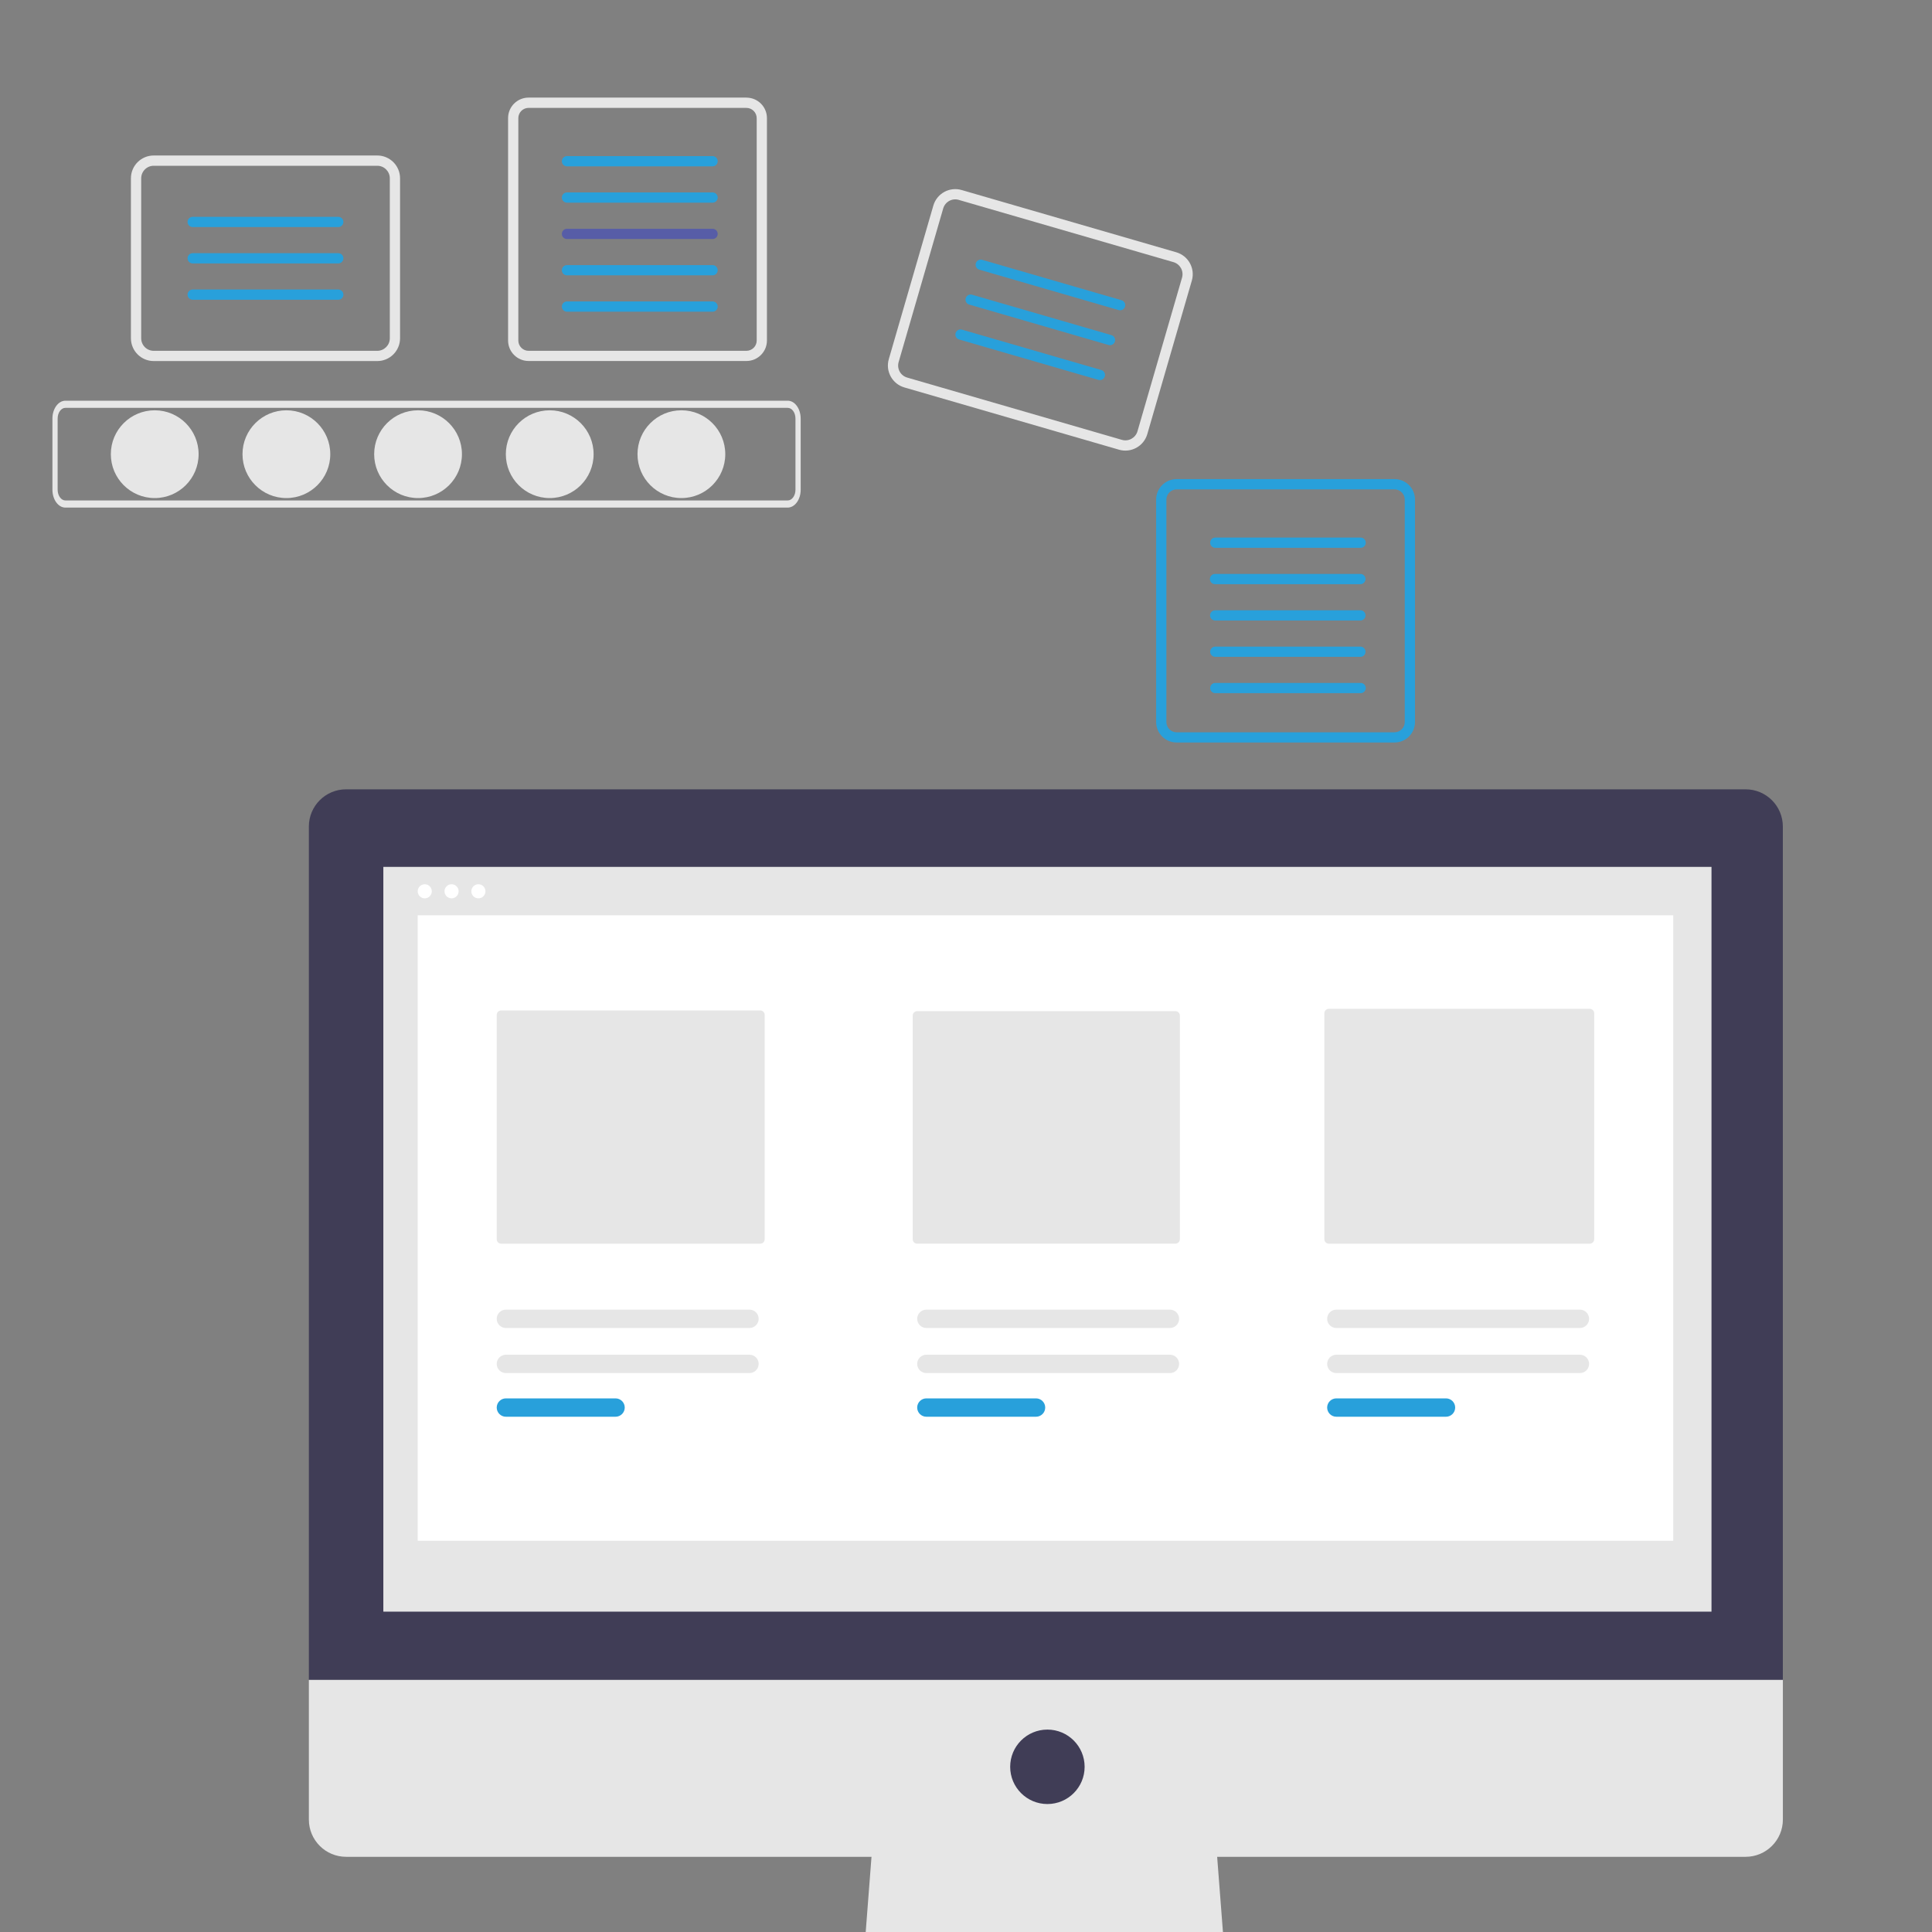
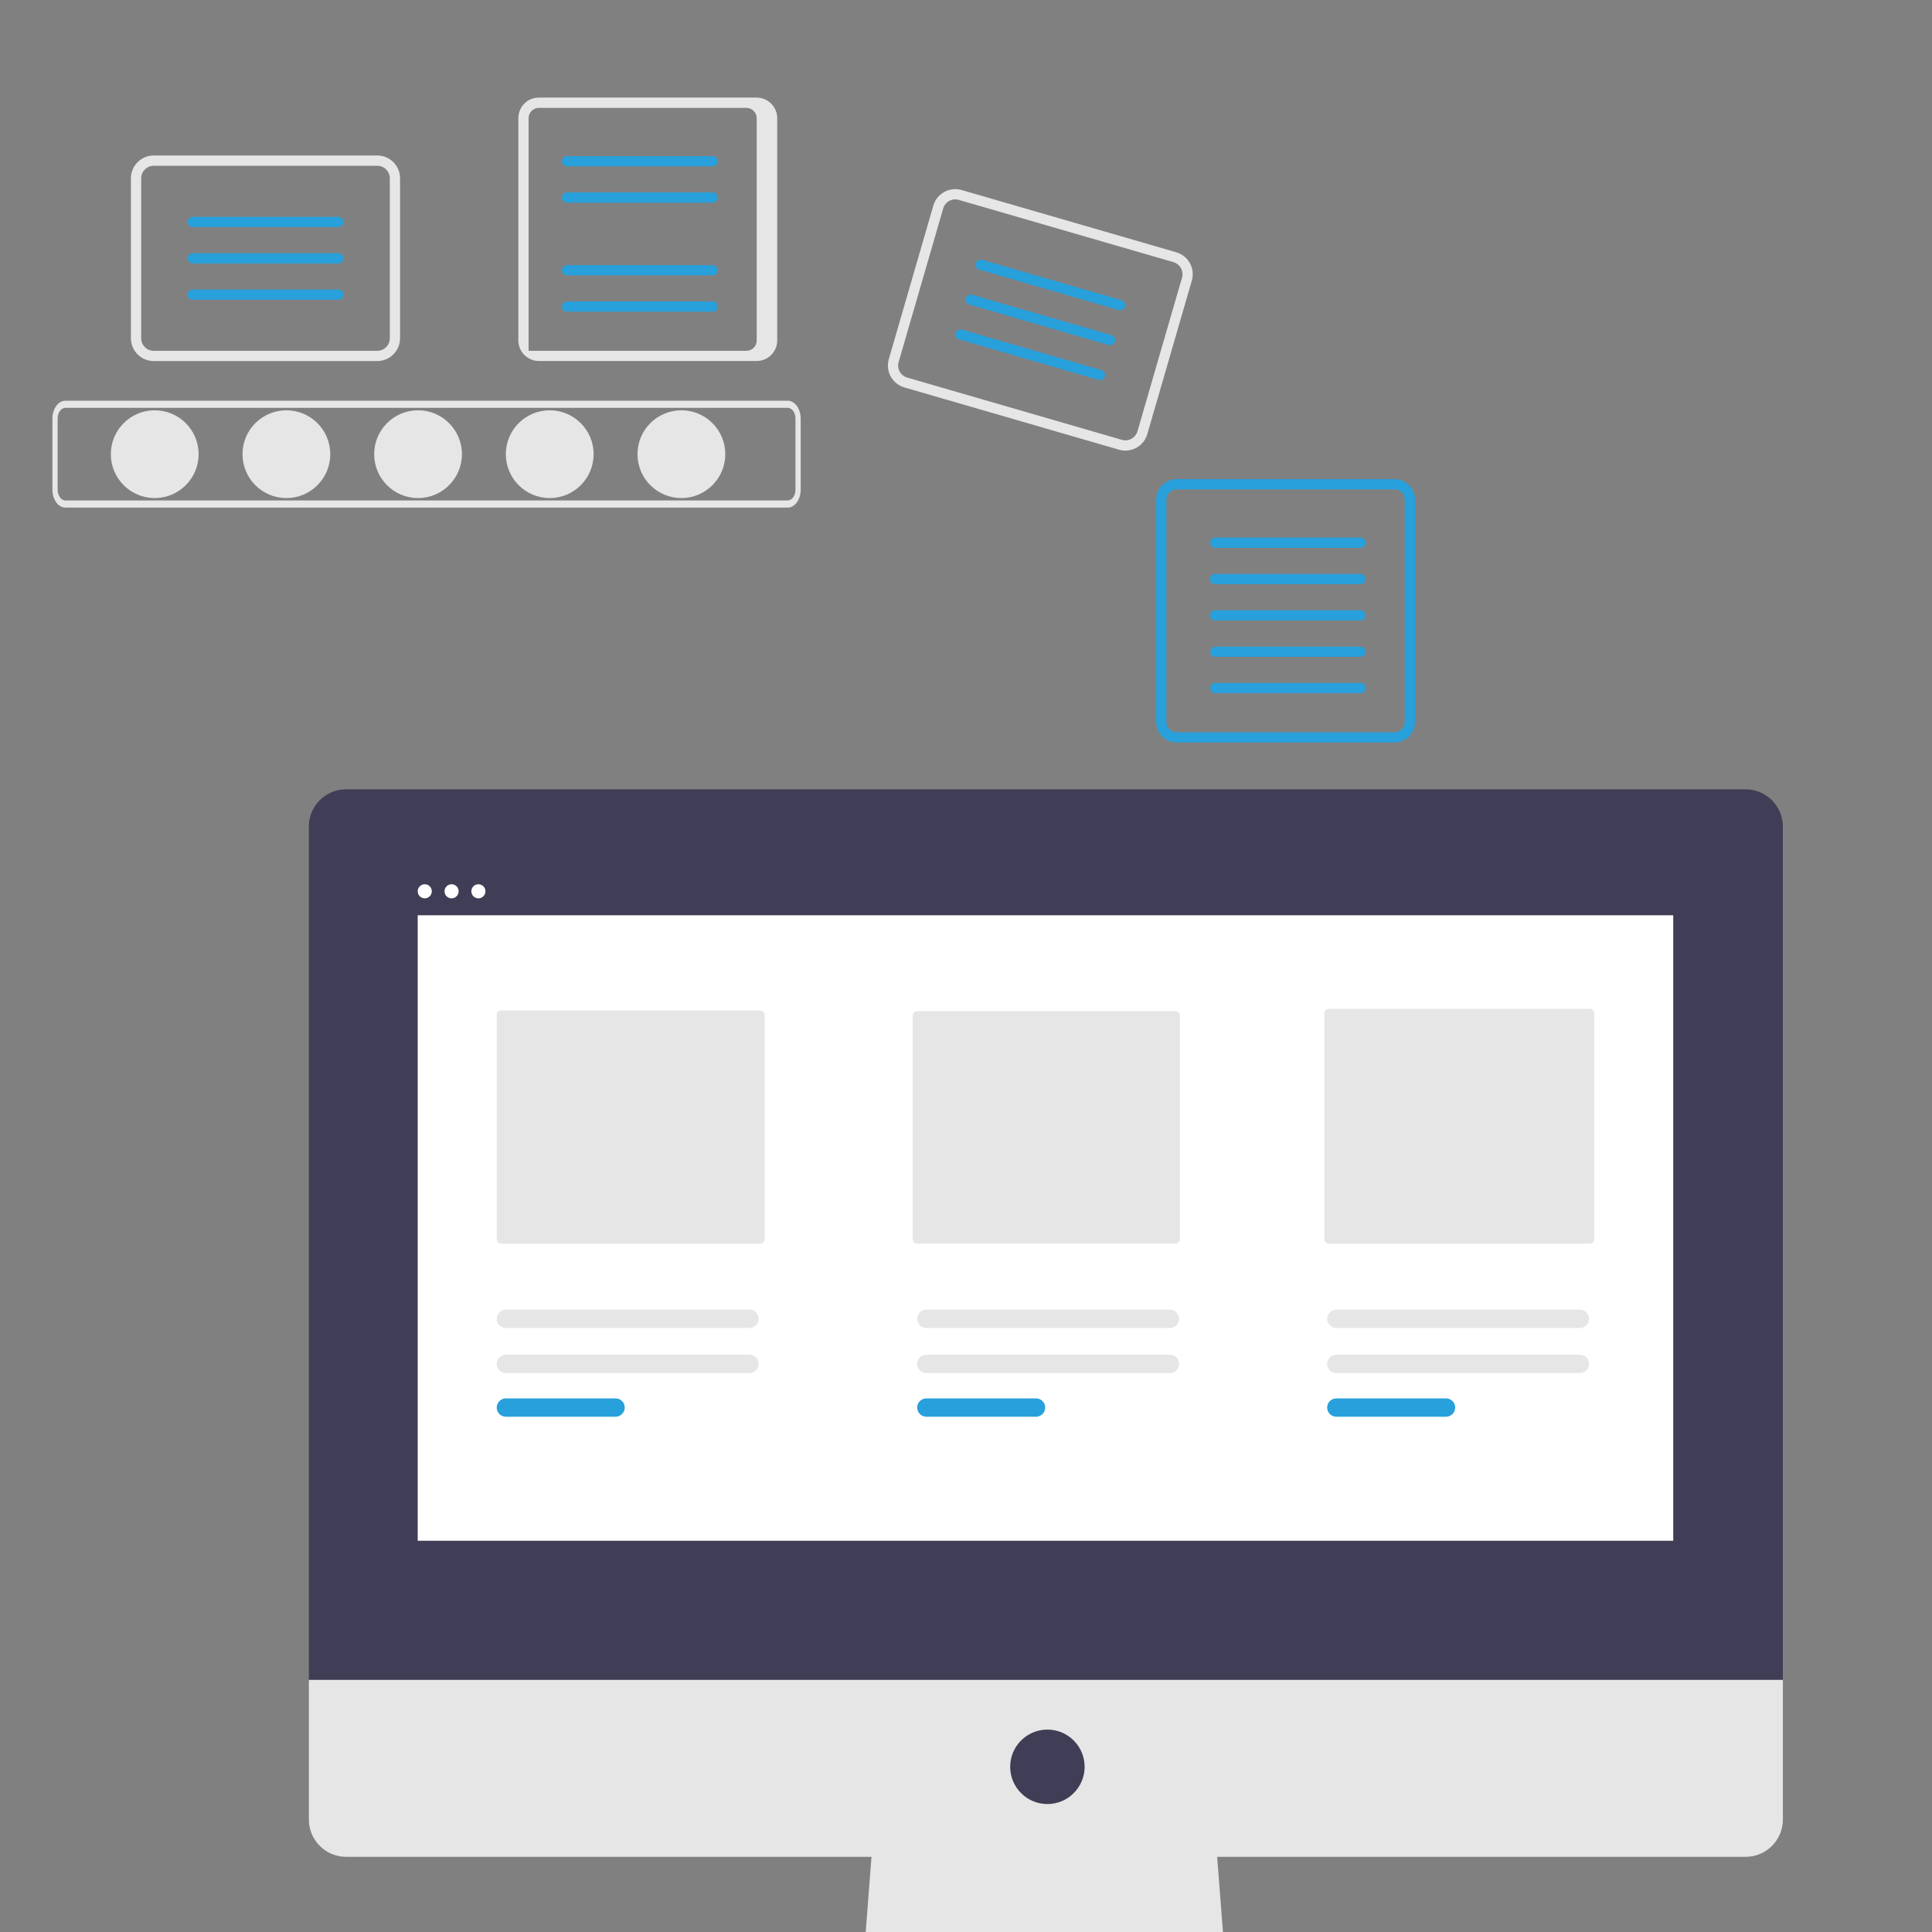
<svg xmlns="http://www.w3.org/2000/svg" id="Calque_1" viewBox="0 0 600 600">
  <rect x="0" y="0" width="600" height="600" fill="#808080" stroke="none" />
  <defs>
    <style>.cls-1{fill:#fff;}.cls-2{fill:#403d56;}.cls-3{fill:#e6e6e6;}.cls-4{fill:#28a0db;}.cls-5{clip-path:url(#clippath);}.cls-6{fill:none;}.cls-7{fill:#575da7;}</style>
    <clipPath id="clippath">
      <rect class="cls-6" width="600" height="600" />
    </clipPath>
  </defs>
  <g class="cls-5">
    <g id="Groupe_de_masques_13">
      <g id="undraw_data_processing_yrrv">
        <circle id="Ellipse_214" class="cls-3" cx="48.05" cy="141.05" r="13.63" />
        <circle id="Ellipse_215" class="cls-3" cx="88.94" cy="141.05" r="13.63" />
        <circle id="Ellipse_216" class="cls-3" cx="129.83" cy="141.05" r="13.63" />
        <circle id="Ellipse_217" class="cls-3" cx="170.72" cy="141.05" r="13.63" />
        <circle id="Ellipse_218" class="cls-3" cx="211.61" cy="141.05" r="13.63" />
        <path id="Tracé_1290" class="cls-3" d="m244.62,157.64H20.32c-2.23,0-4.03-2.48-4.04-5.55v-22.1c0-3.06,1.81-5.54,4.04-5.55h224.3c2.23,0,4.03,2.49,4.04,5.55v22.1c0,3.06-1.81,5.54-4.04,5.55ZM20.32,126.66c-1.34,0-2.42,1.49-2.42,3.33v22.1c0,1.84,1.09,3.33,2.42,3.33h224.3c1.34,0,2.42-1.49,2.42-3.33v-22.1c0-1.84-1.08-3.33-2.42-3.33H20.32Z" />
-         <path id="Tracé_1297" class="cls-3" d="m231.81,33.51c1.76,0,3.18,1.43,3.19,3.19v69.06c0,1.76-1.43,3.18-3.19,3.19h-67.65c-1.76,0-3.18-1.43-3.19-3.19V36.69c0-1.76,1.43-3.18,3.19-3.19h67.65m0-3.19h-67.65c-3.52,0-6.37,2.85-6.37,6.37v69.06c0,3.52,2.85,6.37,6.37,6.37h67.65c3.52,0,6.37-2.85,6.37-6.37V36.69c0-3.52-2.85-6.37-6.37-6.37Z" />
+         <path id="Tracé_1297" class="cls-3" d="m231.81,33.51c1.76,0,3.18,1.43,3.19,3.19v69.06c0,1.76-1.43,3.18-3.19,3.19h-67.65V36.69c0-1.76,1.43-3.18,3.19-3.19h67.65m0-3.19h-67.65c-3.52,0-6.37,2.85-6.37,6.37v69.06c0,3.52,2.85,6.37,6.37,6.37h67.65c3.52,0,6.37-2.85,6.37-6.37V36.69c0-3.52-2.85-6.37-6.37-6.37Z" />
        <path id="Tracé_1298" class="cls-4" d="m221.26,51.66h-45.14c-.88.02-1.61-.67-1.63-1.55s.67-1.61,1.55-1.63c.03,0,.05,0,.08,0h45.14c.88-.02,1.61.67,1.63,1.55s-.67,1.61-1.55,1.63c-.03,0-.05,0-.08,0Z" />
        <path id="Tracé_1299" class="cls-4" d="m221.26,62.94h-45.14c-.88.02-1.61-.67-1.63-1.55s.67-1.61,1.55-1.63c.03,0,.05,0,.08,0h45.14c.88-.02,1.61.67,1.63,1.55s-.67,1.61-1.55,1.63c-.03,0-.05,0-.08,0Z" />
-         <path id="Tracé_1300" class="cls-7" d="m221.26,74.23h-45.14c-.88.02-1.61-.67-1.63-1.55s.67-1.61,1.55-1.63c.03,0,.05,0,.08,0h45.14c.88-.02,1.61.67,1.63,1.55s-.67,1.61-1.55,1.63c-.03,0-.05,0-.08,0Z" />
        <path id="Tracé_1301" class="cls-4" d="m221.26,85.51h-45.14c-.88.02-1.61-.67-1.63-1.55s.67-1.61,1.55-1.63c.03,0,.05,0,.08,0h45.14c.88-.02,1.61.67,1.63,1.55s-.67,1.61-1.55,1.63c-.03,0-.05,0-.08,0Z" />
        <path id="Tracé_1302" class="cls-4" d="m221.26,96.8h-45.14c-.88.02-1.61-.67-1.63-1.55s.67-1.61,1.55-1.63c.03,0,.05,0,.08,0h45.14c.88-.02,1.61.67,1.63,1.55s-.67,1.61-1.55,1.63c-.03,0-.05,0-.08,0Z" />
        <path id="Tracé_1303" class="cls-4" d="m433.07,151.98c1.76,0,3.18,1.43,3.19,3.19v69.06c0,1.76-1.43,3.18-3.19,3.19h-67.65c-1.76,0-3.18-1.43-3.19-3.19v-69.06c0-1.76,1.43-3.18,3.19-3.19h67.65m0-3.19h-67.65c-3.52,0-6.37,2.85-6.37,6.37h0v69.06c0,3.52,2.85,6.37,6.37,6.37h67.65c3.52,0,6.37-2.85,6.37-6.37h0v-69.06c0-3.52-2.85-6.37-6.37-6.37h0Z" />
        <path id="Tracé_1304" class="cls-4" d="m422.52,170.13h-45.14c-.88-.02-1.58-.75-1.55-1.63.02-.85.7-1.53,1.55-1.55h45.14c.88-.02,1.61.67,1.63,1.55.02.88-.67,1.61-1.55,1.63-.03,0-.05,0-.08,0Z" />
        <path id="Tracé_1305" class="cls-4" d="m422.52,181.42h-45.14c-.88.02-1.61-.67-1.63-1.55-.02-.88.67-1.61,1.55-1.63.03,0,.05,0,.08,0h45.14c.88.02,1.58.75,1.55,1.63-.02.85-.7,1.53-1.55,1.55Z" />
        <path id="Tracé_1306" class="cls-4" d="m422.52,192.7h-45.14c-.88,0-1.59-.71-1.59-1.59s.71-1.59,1.59-1.59h45.14c.88.02,1.58.75,1.55,1.63-.02.85-.7,1.53-1.55,1.55Z" />
        <path id="Tracé_1307" class="cls-4" d="m422.52,203.99h-45.14c-.88-.02-1.58-.75-1.55-1.63.02-.85.7-1.53,1.55-1.55h45.14c.88.02,1.58.75,1.55,1.63-.02.85-.7,1.53-1.55,1.55Z" />
        <path id="Tracé_1308" class="cls-4" d="m422.52,215.27h-45.14c-.88-.02-1.58-.75-1.55-1.63.02-.85.7-1.53,1.55-1.55h45.14c.88-.02,1.61.67,1.63,1.55.02.88-.67,1.61-1.55,1.63-.03,0-.05,0-.08,0Z" />
        <path id="Tracé_1309" class="cls-3" d="m117.17,112.13H47.74c-3.91,0-7.08-3.17-7.08-7.08v-49.68c0-3.91,3.17-7.08,7.08-7.08h69.42c3.91,0,7.08,3.17,7.08,7.08v49.68c0,3.91-3.17,7.08-7.08,7.08h0ZM47.74,51.48c-2.15,0-3.89,1.75-3.89,3.9v49.68c0,2.15,1.74,3.89,3.89,3.89h69.42c2.15,0,3.9-1.74,3.9-3.89v-49.68c0-2.15-1.75-3.9-3.9-3.9H47.74Z" />
        <path id="Tracé_1310" class="cls-4" d="m105.02,70.52h-45.14c-.88.02-1.61-.67-1.63-1.55s.67-1.61,1.55-1.63c.03,0,.05,0,.08,0h45.14c.88-.02,1.61.67,1.63,1.55s-.67,1.61-1.55,1.63c-.03,0-.05,0-.08,0Z" />
        <path id="Tracé_1311" class="cls-4" d="m105.02,81.81h-45.14c-.88.02-1.61-.67-1.63-1.55s.67-1.61,1.55-1.63c.03,0,.05,0,.08,0h45.14c.88-.02,1.61.67,1.63,1.55s-.67,1.61-1.55,1.63c-.03,0-.05,0-.08,0Z" />
        <path id="Tracé_1312" class="cls-4" d="m105.02,93.09h-45.14c-.88.02-1.61-.67-1.63-1.55s.67-1.61,1.55-1.63c.03,0,.05,0,.08,0h45.14c.88-.02,1.61.67,1.63,1.55s-.67,1.61-1.55,1.63c-.03,0-.05,0-.08,0Z" />
        <path id="Tracé_1313" class="cls-3" d="m347.53,139.66l-66.68-19.34c-3.75-1.09-5.91-5.02-4.83-8.77l13.84-47.71c1.09-3.75,5.02-5.91,8.77-4.83l66.68,19.34c3.75,1.09,5.91,5.02,4.83,8.77l-13.84,47.71c-1.09,3.75-5.02,5.91-8.78,4.83h0Zm-49.78-77.59c-2.07-.6-4.22.59-4.83,2.66l-13.84,47.71c-.6,2.07.59,4.22,2.66,4.82l66.68,19.34c2.07.6,4.22-.59,4.83-2.65l13.84-47.71c.6-2.07-.59-4.22-2.66-4.83l-66.68-19.33Z" />
        <path id="Tracé_1314" class="cls-4" d="m347.45,96.31l-43.35-12.57c-.84-.26-1.31-1.16-1.04-2,.26-.81,1.11-1.28,1.93-1.06l43.35,12.57c.84.26,1.31,1.16,1.04,2-.26.81-1.11,1.28-1.93,1.06Z" />
        <path id="Tracé_1315" class="cls-4" d="m344.31,107.15l-43.35-12.57c-.84-.26-1.31-1.16-1.04-2,.26-.81,1.11-1.28,1.93-1.06l43.35,12.57c.84.26,1.31,1.16,1.04,2-.26.81-1.11,1.28-1.93,1.06Z" />
        <path id="Tracé_1316" class="cls-4" d="m341.17,117.99l-43.35-12.57c-.84-.26-1.31-1.16-1.04-2,.26-.81,1.11-1.28,1.93-1.06l43.35,12.57c.84.26,1.31,1.16,1.04,2-.26.81-1.11,1.28-1.93,1.06Z" />
        <path id="Tracé_1317" class="cls-3" d="m381.18,618.09h-113.72l3.86-50.11h106.01l3.86,50.11Z" />
        <path id="Tracé_1318" class="cls-2" d="m542.12,245.13H107.48c-6.39,0-11.56,5.17-11.56,11.56h0v265.03h457.76v-265.03c0-6.39-5.18-11.56-11.57-11.56h0Z" />
        <path id="Tracé_1319" class="cls-3" d="m95.92,521.71v43.37c0,6.39,5.18,11.57,11.57,11.57h434.63c6.39,0,11.57-5.18,11.57-11.57h0v-43.37H95.92Z" />
-         <rect id="Rectangle_275" class="cls-3" x="119.05" y="269.22" width="412.47" height="231.29" />
        <circle id="Ellipse_219" class="cls-2" cx="325.28" cy="548.7" r="11.56" />
        <circle id="Ellipse_220" class="cls-1" cx="131.91" cy="276.8" r="2.19" />
        <circle id="Ellipse_221" class="cls-1" cx="140.24" cy="276.8" r="2.19" />
        <circle id="Ellipse_222" class="cls-1" cx="148.57" cy="276.8" r="2.19" />
        <rect id="Rectangle_276" class="cls-1" x="129.72" y="284.25" width="389.92" height="194.25" />
        <path id="Tracé_1320" class="cls-3" d="m155.64,313.8c-.76,0-1.38.62-1.38,1.38v69.68c0,.76.62,1.38,1.38,1.38h80.46c.76,0,1.38-.62,1.38-1.38v-69.68c0-.76-.62-1.38-1.38-1.38h-80.46Z" />
        <path id="Tracé_1321" class="cls-3" d="m284.83,314.02c-.76,0-1.38.62-1.38,1.38v69.45c0,.76.62,1.38,1.38,1.38h80.21c.76,0,1.38-.62,1.38-1.38v-69.45c0-.76-.62-1.38-1.38-1.38h-80.21Z" />
        <path id="Tracé_1322" class="cls-3" d="m412.67,313.3c-.76,0-1.38.62-1.38,1.38v70.18c0,.76.62,1.38,1.38,1.38h81.04c.76,0,1.38-.62,1.38-1.38v-70.18c0-.76-.62-1.38-1.38-1.38h-81.04Z" />
        <path id="Tracé_1323" class="cls-3" d="m157.11,420.72c-1.57,0-2.85,1.28-2.85,2.85s1.28,2.85,2.85,2.85h75.65c1.57,0,2.85-1.28,2.85-2.85s-1.28-2.85-2.85-2.85h-75.65Z" />
        <path id="Tracé_1324" class="cls-4" d="m157.11,434.28c-1.57,0-2.85,1.28-2.85,2.85s1.28,2.85,2.85,2.85h34.06c1.57,0,2.85-1.28,2.85-2.85s-1.28-2.85-2.85-2.85h-34.06Z" />
        <path id="Tracé_1325" class="cls-3" d="m287.69,420.72c-1.57,0-2.85,1.28-2.85,2.85s1.28,2.85,2.85,2.85h75.65c1.57,0,2.85-1.28,2.85-2.85s-1.28-2.85-2.85-2.85h-75.65Z" />
        <path id="Tracé_1326" class="cls-4" d="m287.69,434.28c-1.57,0-2.85,1.28-2.85,2.85s1.28,2.85,2.85,2.85h34.06c1.57,0,2.85-1.28,2.85-2.85s-1.28-2.85-2.85-2.85h-34.06Z" />
        <path id="Tracé_1327" class="cls-3" d="m415.01,420.72c-1.57,0-2.85,1.28-2.85,2.85s1.28,2.85,2.85,2.85h75.65c1.57,0,2.85-1.28,2.85-2.85s-1.28-2.85-2.85-2.85h-75.65Z" />
        <path id="Tracé_1328" class="cls-3" d="m157.11,406.72c-1.57,0-2.85,1.28-2.85,2.85s1.28,2.85,2.85,2.85h75.65c1.57,0,2.85-1.28,2.85-2.85s-1.28-2.85-2.85-2.85h-75.65Z" />
        <path id="Tracé_1329" class="cls-3" d="m287.69,406.72c-1.57,0-2.85,1.28-2.85,2.85s1.28,2.85,2.85,2.85h75.65c1.57,0,2.85-1.28,2.85-2.85s-1.28-2.85-2.85-2.85h-75.65Z" />
        <path id="Tracé_1330" class="cls-3" d="m415.01,406.72c-1.57,0-2.85,1.28-2.85,2.85s1.28,2.85,2.85,2.85h75.65c1.57,0,2.85-1.28,2.85-2.85s-1.28-2.85-2.85-2.85h-75.65Z" />
        <path id="Tracé_1331" class="cls-4" d="m415.01,434.28c-1.57,0-2.85,1.28-2.85,2.85s1.28,2.85,2.85,2.85h34.06c1.57,0,2.85-1.28,2.85-2.85s-1.28-2.85-2.85-2.85h-34.06Z" />
      </g>
    </g>
  </g>
</svg>